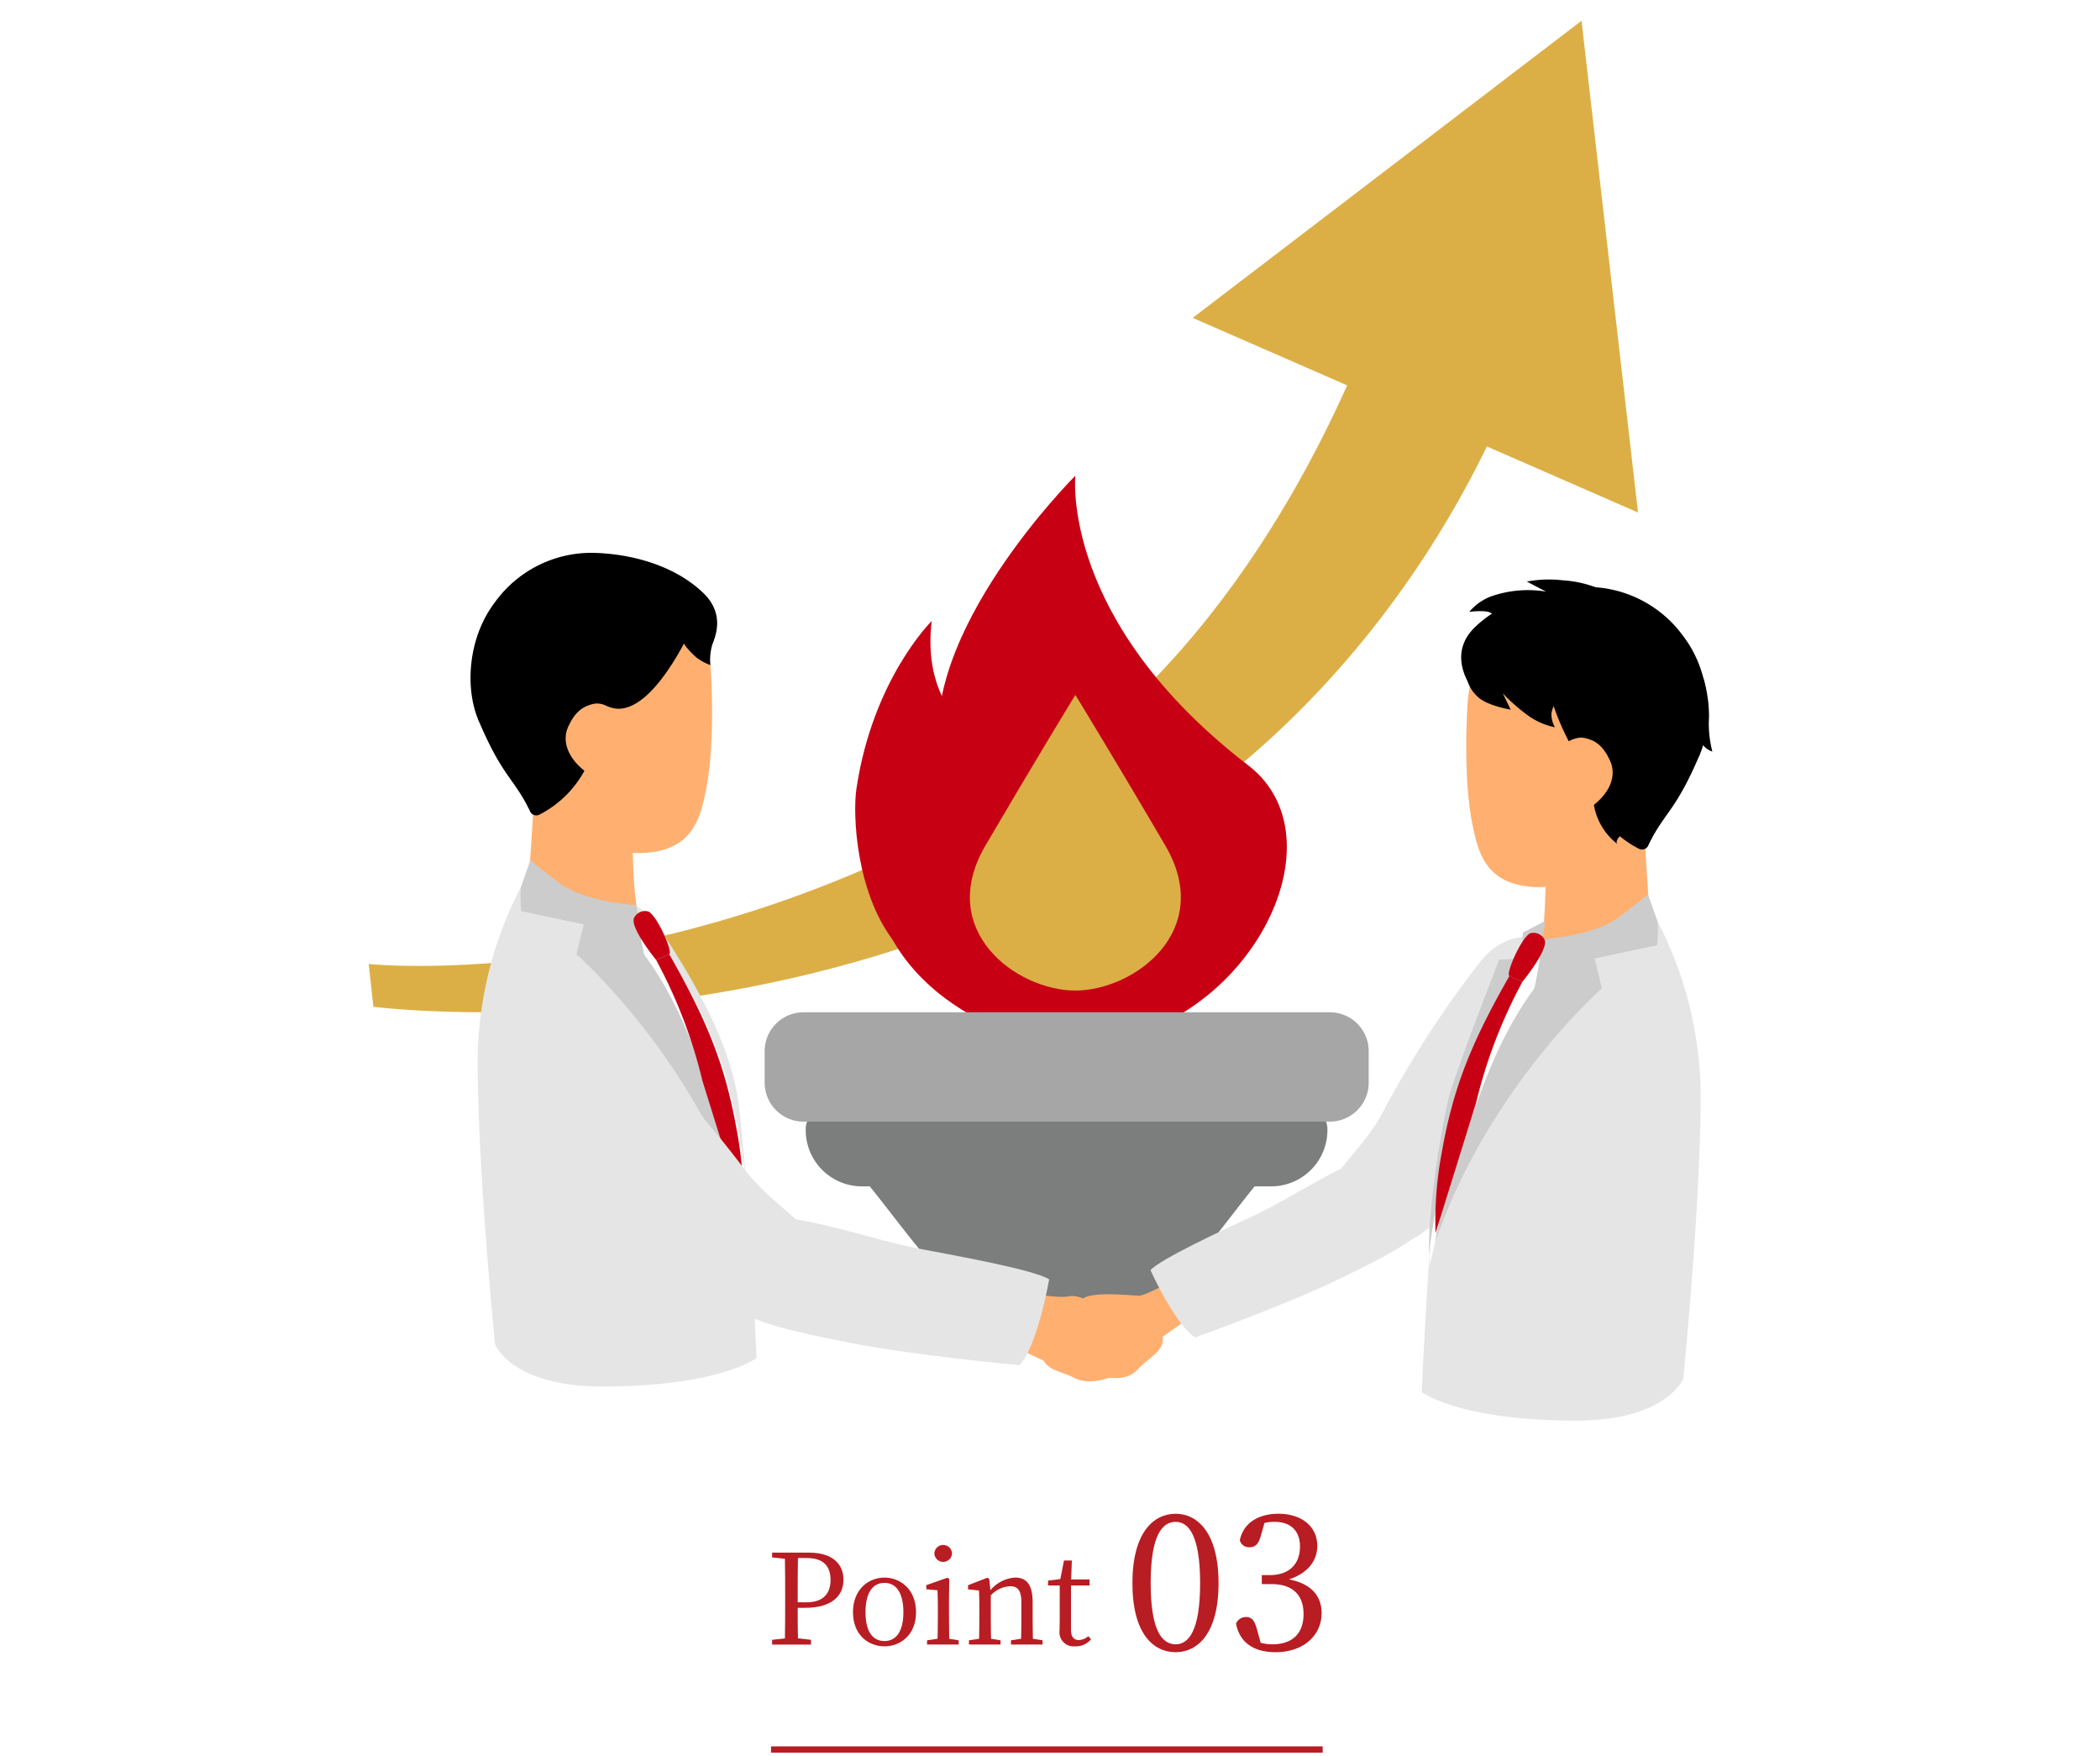
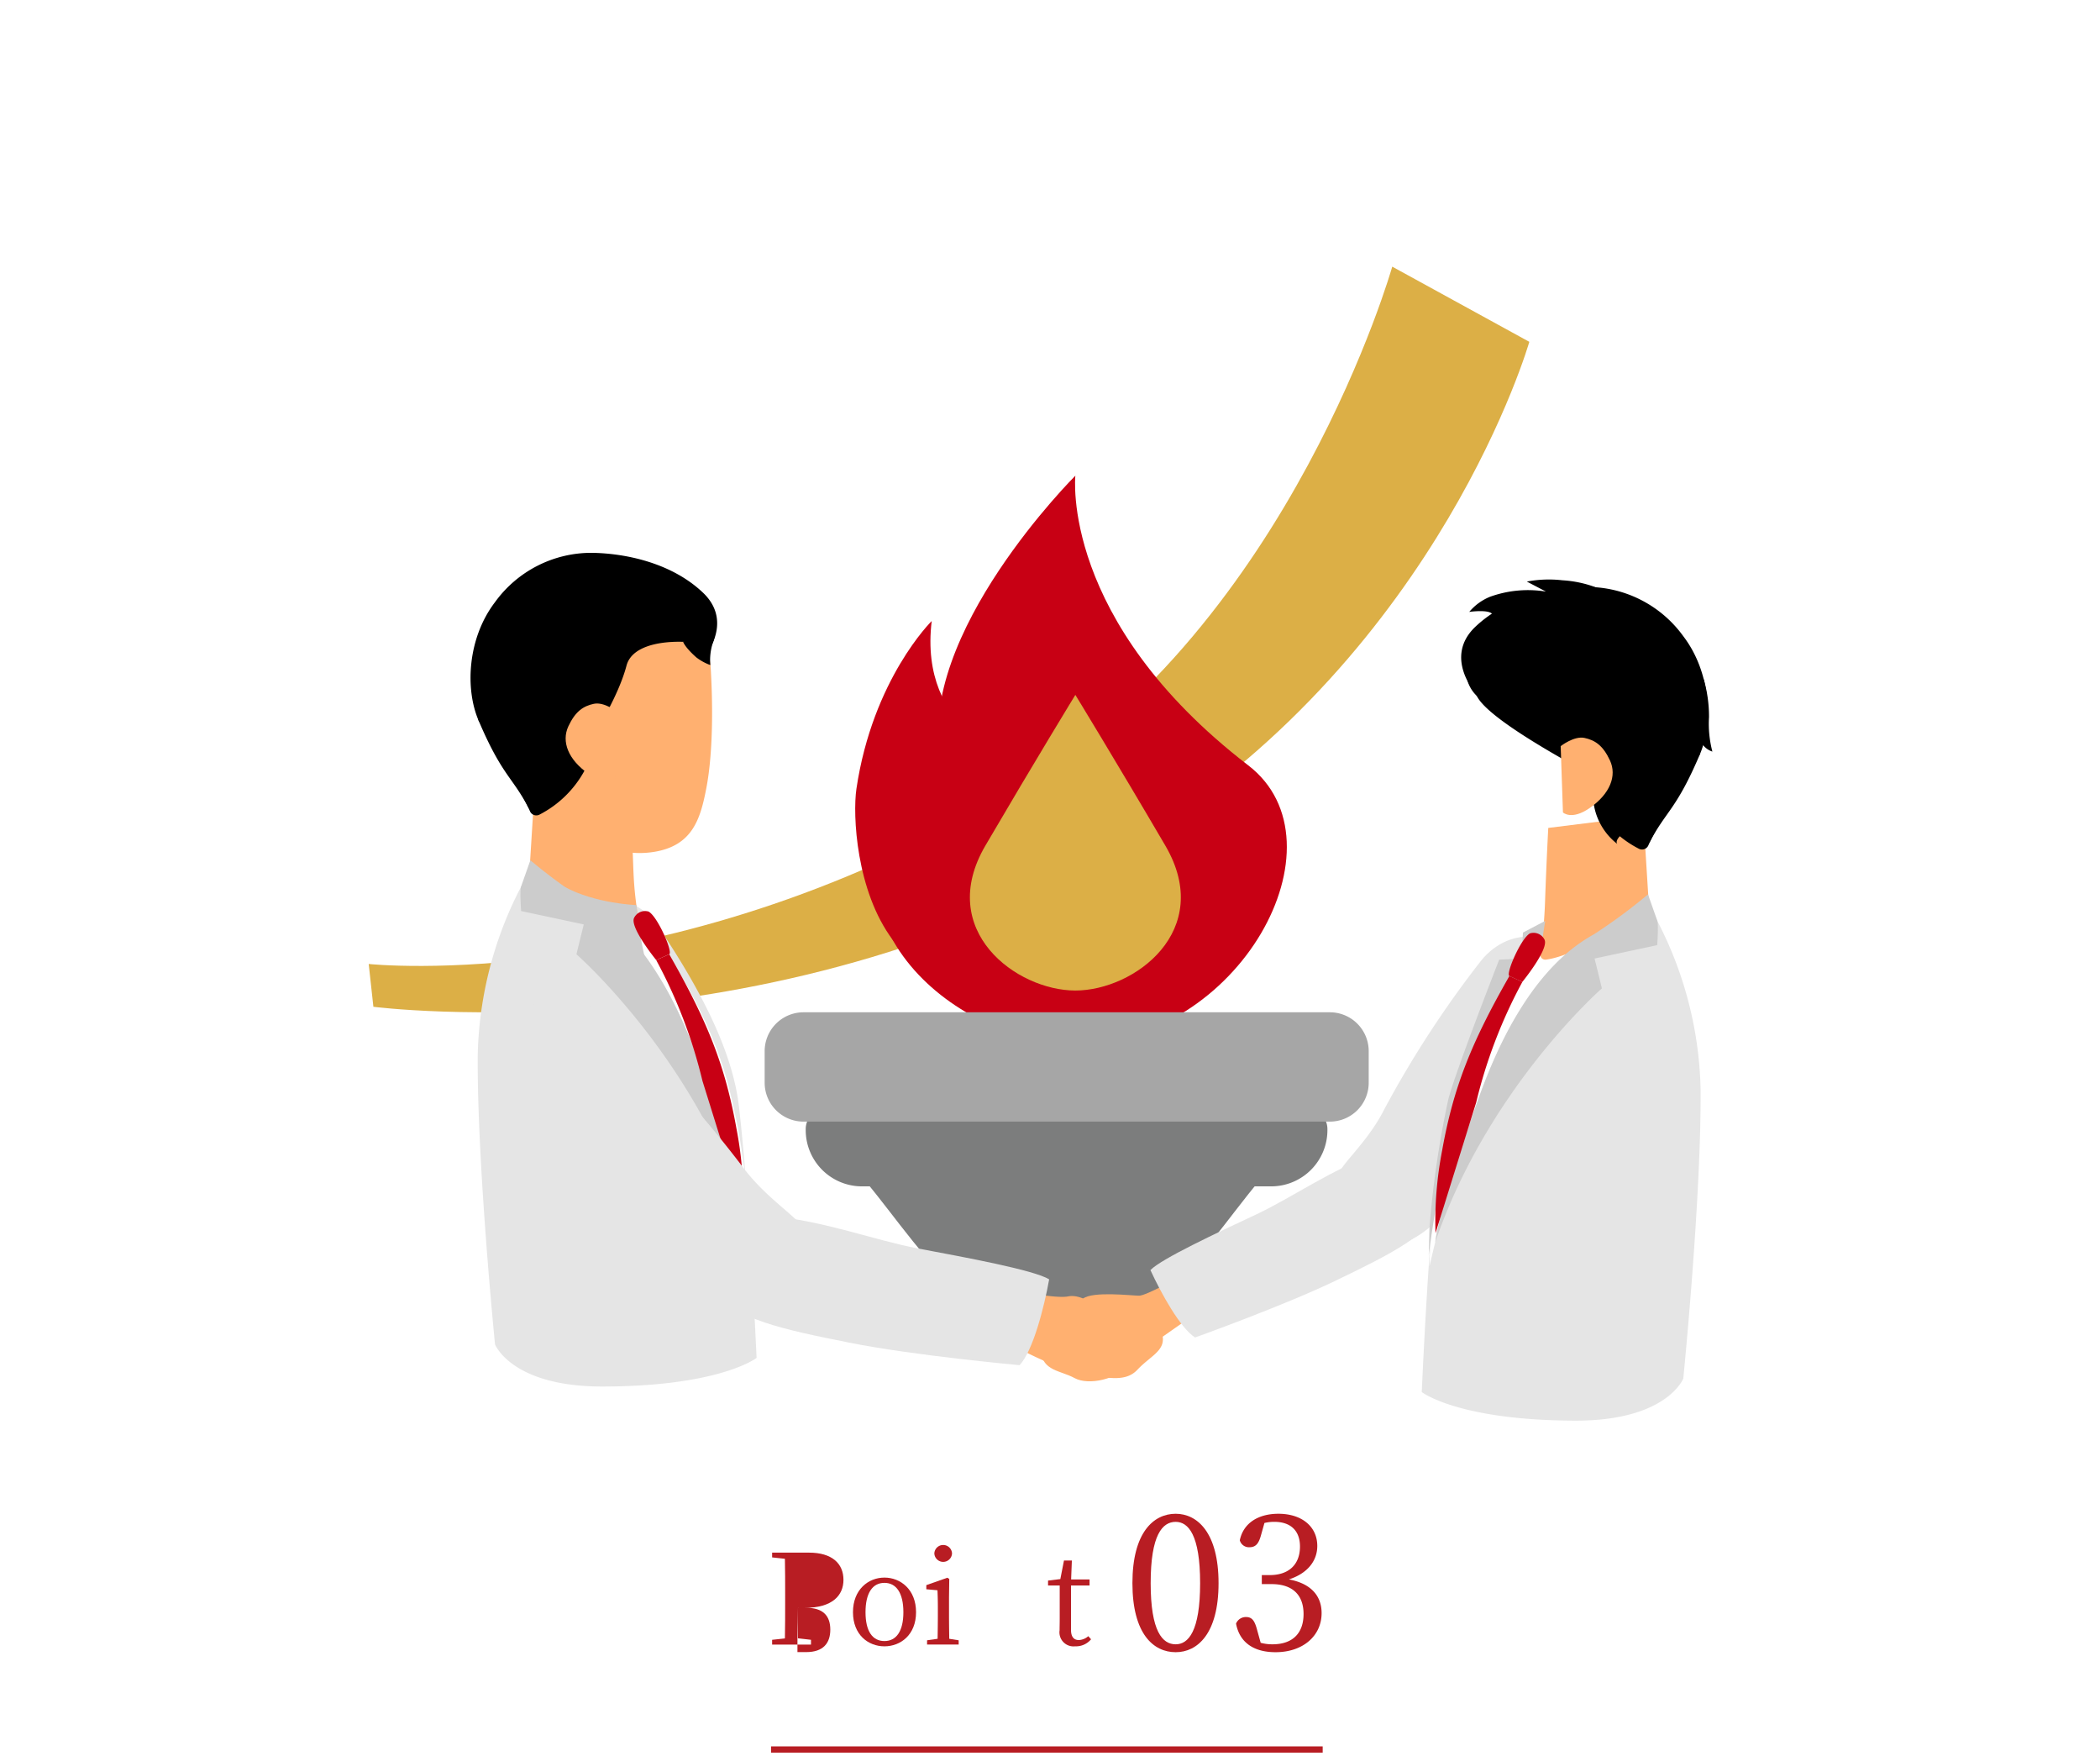
<svg xmlns="http://www.w3.org/2000/svg" width="335" height="280" viewBox="0 0 335 280">
  <defs>
    <clipPath id="clip-path">
      <rect id="長方形_3055" data-name="長方形 3055" width="218" height="280" transform="translate(0.183 0.873)" fill="none" />
    </clipPath>
  </defs>
  <g id="img_solution_03_04" transform="translate(-23 45.321)">
    <rect id="base" width="335" height="280" transform="translate(23 -45.321)" fill="#fff" />
    <g id="グループ_3286" data-name="グループ 3286" transform="translate(80.817 -46.194)">
      <g id="グループ_3285" data-name="グループ 3285" clip-path="url(#clip-path)">
        <path id="パス_3597" data-name="パス 3597" d="M.747,157.994s65.8,8.485,122.792-27.279c47.614-29.879,61.606-78.773,61.606-78.773l-21.866-11.99S147.252,96.584,103.753,123.2C49.33,156.5,0,151.166,0,151.166Z" transform="translate(1 3.448)" fill="#dcaf46" />
-         <path id="パス_3598" data-name="パス 3598" d="M133.912,47.387l71.037,31.043L195.937,0Z" transform="translate(-1.462 4.183)" fill="#dcaf46" />
        <path id="パス_3599" data-name="パス 3599" d="M114.234,164.516c26.11,0,43.635-32.064,27.584-44.4-30.056-23.105-27.584-46.2-27.584-46.2s-25.406,25.3-21.5,45.3c.379,1.935-5.058-.859-6.087.9-15.226,26.01,9.489,44.4,27.584,44.4" transform="translate(-0.506 2.823)" fill="#c80014" />
        <path id="パス_3600" data-name="パス 3600" d="M114.525,156.682c9.418,0,22.28-9.572,14.355-23.107s-14.355-24.044-14.355-24.044-6.431,10.508-14.355,24.044,4.938,23.107,14.355,23.107" transform="translate(-0.797 2.168)" fill="#dcaf46" />
        <path id="パス_3601" data-name="パス 3601" d="M91.263,97.534s-9.412,9.247-12.006,26.756c-.615,4.151-.055,16.318,5.8,24.1,8.321,11.075,6.21-1.6,6.21-1.6l13.321-27.149s-15.469-4.368-13.321-22.115" transform="translate(-0.454 2.389)" fill="#c80014" />
        <path id="パス_3602" data-name="パス 3602" d="M145.273,189.151H79.995a8.975,8.975,0,0,1-8.975-8.975v-.165a3.245,3.245,0,0,1,3.244-3.244H151a3.245,3.245,0,0,1,3.244,3.244v.165a8.975,8.975,0,0,1-8.975,8.975" transform="translate(-0.306 0.932)" fill="#7c7d7d" />
        <path id="合体_1" data-name="合体 1" d="M-4383.8,9600.913c-.113-.08.542-.024,1.293.031.9.065,1.934.133,1.945-.031h67.325c.01.164,1.046.1,1.946.031.749-.056,1.407-.111,1.293-.031-9.622,6.661-18.657,30.026-36.9,30.026S-4374.182,9607.574-4383.8,9600.913Z" transform="translate(4458.528 -9417.021)" fill="#7c7d7d" stroke="rgba(0,0,0,0)" stroke-miterlimit="10" stroke-width="1" />
        <path id="パス_3605" data-name="パス 3605" d="M154.507,161.1H70.547a6.2,6.2,0,0,0-6.2,6.2v5.037a6.2,6.2,0,0,0,6.2,6.2h83.96a6.2,6.2,0,0,0,6.2-6.2V167.3a6.2,6.2,0,0,0-6.2-6.2" transform="translate(-0.183 1.22)" fill="#a6a6a6" />
        <path id="パス_3606" data-name="パス 3606" d="M25.966,138.246a60.862,60.862,0,0,0-8.248,29.246c-.125,17.34,2.76,46.152,2.76,46.152s2.615,6.75,17.2,6.723c18.733-.034,24.522-4.561,24.522-4.561s-1.09-25.322-2.815-40.136c-1.225-10.513-8.216-21.841-13.822-30.082-6.271-5.568-19.594-7.342-19.594-7.342" transform="translate(0.674 1.64)" fill="#e5e5e5" />
        <path id="パス_3607" data-name="パス 3607" d="M104.927,206.29s6.557,1.35,8.526.956,3.973,1.239,4.724,1.631a25.285,25.285,0,0,0,5,1.975c2.155.56,5.238,1.761,5.385,2.819.321,2.3-2.037,3.128-4.05,5.28s-5.341,1.261-9.975.256-11.393-4.993-11.393-4.993Z" transform="translate(-0.897 0.389)" fill="#ffb070" />
        <path id="パス_3608" data-name="パス 3608" d="M104.83,217.989s-16.894-1.531-27.169-3.593-18.408-3.67-22.036-8.573.7-12.367,9.338-11.628,16.751,3.884,23.659,5.182c7.683,1.443,18.532,3.443,20.927,4.923-.8,4.464-2.58,11.41-4.719,13.69" transform="translate(0.001 0.612)" fill="#e5e5e5" />
        <path id="パス_3609" data-name="パス 3609" d="M27.42,138.967s11.168,5.475,18.253,14.6c8.524,10.978,15.478,42.221,15.478,42.221a102.683,102.683,0,0,0-3.467-24.174c-2.765-10.115-9.817-22.576-16.313-28.061a19.5,19.5,0,0,0-13.951-4.587" transform="translate(0.496 1.628)" fill="#fff" />
        <path id="パス_3610" data-name="パス 3610" d="M53.523,103.494s5.247-5.792.12-10.678c-4.935-4.7-12.192-6.283-17.727-6.366a18.961,18.961,0,0,0-15.475,7.882c-4.364,5.728-4.778,13.761-2.629,18.814,3.685,8.666,5.339,9.008,7.859,13.731,1.627,3.051,2.159-6.67,2.159-6.67s24.338-11.973,25.694-16.713" transform="translate(0.696 2.593)" />
        <path id="パス_3611" data-name="パス 3611" d="M54.463,101.493a21.9,21.9,0,0,1,.639,4.532c.181,3.332.478,11.9-.77,18.3-.934,4.8-2.187,9.106-8.4,10.07-6.668,1.036-12.5-2.764-15.915-7.288-3.671-4.869-3.392-8.377-3.147-11.742.263-3.592-.133-7.32.844-10.057s9.524-5.891,14.6-5.891c9.659,0,11.363.093,12.144,2.074" transform="translate(0.508 2.354)" fill="#ffb070" />
        <path id="パス_3612" data-name="パス 3612" d="M27.014,123.682l-.893,14.3s10.351,7.794,16.432,8.594a.8.8,0,0,0,.894-.88c-.27-2.868-.607-4.054-.76-8.4-.233-6.628-.513-11.729-.513-11.729Z" transform="translate(0.52 1.908)" fill="#ffb070" />
        <path id="パス_3613" data-name="パス 3613" d="M36.581,115.024a19.363,19.363,0,0,1-1.839,6.3,17.027,17.027,0,0,1-7.146,6.982,1.1,1.1,0,0,1-1.545-.526c-1.729-4.008-8.217-14.515-8.217-14.515s-1.66-16.309,7.654-19.093,27.238,0,27.238,0a13,13,0,0,1,1.572,7.2c-1.6-.819-11.575-1.627-12.846,3.19s-4.87,10.46-4.87,10.46" transform="translate(0.674 2.474)" />
        <path id="パス_3614" data-name="パス 3614" d="M40.3,112.292s-2.126-1.669-3.793-1.314-2.954,1.185-4.073,3.6-.054,5.311,3.279,7.607c2.868,1.977,4.224.681,4.224.681Z" transform="translate(0.411 2.143)" fill="#ffb070" />
        <path id="パス_3615" data-name="パス 3615" d="M31.8,140.707c4.968,2.7,11.487,2.923,11.487,2.923s.207,2.119.472,3.886c.305,2.033,1.015,5.2,1.015,5.2l-9.879-6.505Z" transform="translate(0.415 1.595)" fill="#ccc" />
        <path id="パス_3616" data-name="パス 3616" d="M60.178,191.877c-8.39-24.571-26.588-40.485-26.588-40.485l1.17-4.761L24.769,144.5c-.246-3.618,0-3.933,0-3.933L26.24,136.4a87.839,87.839,0,0,0,8.519,6.3c3,1.722,11.426,6.58,18.347,25.8s7.071,23.382,7.071,23.382" transform="translate(0.547 1.674)" fill="#ccc" />
        <path id="パス_3617" data-name="パス 3617" d="M45.408,144.726a1.94,1.94,0,0,0-2.244.943c-.907,1.418,3.494,6.8,3.494,6.8s1.431-.633,2.071-.929-1.885-6.121-3.321-6.819" transform="translate(0.209 1.523)" fill="#c80014" />
        <path id="パス_3618" data-name="パス 3618" d="M48.8,151.674c6.1,10.671,8.941,17.79,10.739,27.881a59.4,59.4,0,0,1,1.047,13.121L54.1,171.868a79.15,79.15,0,0,0-7.38-19.265" transform="translate(0.141 1.393)" fill="#c80014" />
        <path id="パス_3619" data-name="パス 3619" d="M52.491,205.731s-9.814-10.662-17.1-18.739-13.069-14.447-12.814-20.9,8.971-10.224,15.766-4.294a184.893,184.893,0,0,1,21.45,23.55c4.287,5.893,9.708,8.553,10.73,11.3s1.479,8.619-3.415,11.477c-5.105,2.982-9.731,1.282-14.616-2.394" transform="translate(0.585 1.262)" fill="#e5e5e5" />
-         <path id="パス_3620" data-name="パス 3620" d="M52.5,97.982s-6.814,15.729-13.392,13.245c-9.2-3.476,8.053-15.114,8.053-15.114Z" transform="translate(0.331 2.415)" />
        <path id="パス_3621" data-name="パス 3621" d="M51.1,100.883s.239.831,2.115,2.49a8.436,8.436,0,0,0,2.224,1.215,8.931,8.931,0,0,1,.422-3.622c.665-1.827-.146-1.653-.146-1.653Z" transform="translate(0.06 2.356)" />
        <path id="パス_3622" data-name="パス 3622" d="M131.45,204.037s-5.4,3.051-6.538,3.051-7.328-.745-8.937.455-7.1,5.3-6.753,8.435,3.138,3.02,5.4,4.255,6.885.1,8.455-1.989,5.587-4.615,5.587-4.615l5.482-3.84Z" transform="translate(-1.008 0.431)" fill="#ffb070" />
        <path id="パス_3623" data-name="パス 3623" d="M174.231,193.18s7.1-10.767,12.352-18.9,9.421-14.557,8.278-20.186-9.339-7.7-14.463-1.524a164.581,164.581,0,0,0-15.487,23.748c-2.925,5.789-7.309,8.9-7.816,11.454s-.072,7.783,4.636,9.6c4.911,1.893,8.732-.261,12.5-4.188" transform="translate(-1.886 1.446)" fill="#e5e5e5" />
        <path id="パス_3624" data-name="パス 3624" d="M134.157,213.374s14.216-5.084,22.612-9.15,15.043-7.263,17.078-12.3-3.363-10.5-10.638-7.939-13.569,7.079-19.233,9.736c-6.3,2.956-15.2,7.1-16.936,8.905,1.685,3.668,4.765,9.258,7.116,10.745" transform="translate(-1.336 0.811)" fill="#e5e5e5" />
        <path id="パス_3625" data-name="パス 3625" d="M207.369,143.789a60.855,60.855,0,0,1,8.247,29.246c.126,17.34-2.76,46.152-2.76,46.152s-2.615,6.75-17.2,6.723c-18.732-.034-24.522-4.561-24.522-4.561s1.09-25.322,2.815-40.136c1.226-10.513,8.217-21.841,13.823-30.082,6.271-5.568,19.594-7.342,19.594-7.342" transform="translate(-2.147 1.538)" fill="#e5e5e5" />
        <path id="パス_3626" data-name="パス 3626" d="M206.116,144.51s-11.167,5.475-18.253,14.6c-8.523,10.978-15.477,42.221-15.477,42.221a102.711,102.711,0,0,1,3.466-24.174c2.766-10.115,9.817-22.576,16.313-28.061a19.5,19.5,0,0,1,13.951-4.587" transform="translate(-2.17 1.526)" fill="#fff" />
        <path id="パス_3627" data-name="パス 3627" d="M179.909,109.036s-5.247-5.792-.12-10.678c4.935-4.7,12.192-6.283,17.727-6.366a18.961,18.961,0,0,1,15.475,7.882c4.364,5.728,4.777,13.761,2.629,18.814-3.685,8.666-5.339,9.008-7.859,13.731-1.627,3.051-2.159-6.67-2.159-6.67s-24.338-11.973-25.694-16.713" transform="translate(-2.265 2.491)" />
-         <path id="パス_3628" data-name="パス 3628" d="M179.172,107.036a21.9,21.9,0,0,0-.639,4.532c-.181,3.332-.478,11.9.77,18.3.934,4.8,2.187,9.106,8.4,10.07,6.668,1.036,12.5-2.764,15.915-7.288,3.671-4.869,3.392-8.377,3.147-11.742-.263-3.592.133-7.32-.844-10.057s-9.524-5.891-14.6-5.891c-9.659,0-11.363.093-12.144,2.074" transform="translate(-2.28 2.252)" fill="#ffb070" />
        <path id="パス_3629" data-name="パス 3629" d="M206.83,129.225l.893,14.3s-10.351,7.794-16.432,8.594a.8.8,0,0,1-.894-.88c.27-2.868.607-4.054.76-8.4.233-6.628.513-11.729.513-11.729Z" transform="translate(-2.501 1.806)" fill="#ffb070" />
        <path id="パス_3630" data-name="パス 3630" d="M196.9,120.567a19.363,19.363,0,0,0,1.839,6.3,17.027,17.027,0,0,0,7.146,6.982,1.1,1.1,0,0,0,1.545-.526c1.729-4.008,8.217-14.515,8.217-14.515S217.309,102.5,208,99.715s-27.238,0-27.238,0a13,13,0,0,0-1.572,7.2c1.6-.819,11.575-1.627,12.846,3.19s4.87,10.46,4.87,10.46" transform="translate(-2.294 2.372)" />
        <path id="パス_3631" data-name="パス 3631" d="M193.71,117.835s2.126-1.669,3.793-1.315,2.954,1.186,4.073,3.6.054,5.311-3.279,7.607c-2.868,1.977-4.224.681-4.224.681Z" transform="translate(-2.562 2.041)" fill="#ffb070" />
-         <path id="パス_3632" data-name="パス 3632" d="M202.131,146.249c-4.968,2.7-11.487,2.923-11.487,2.923s-.207,2.119-.472,3.886c-.305,2.033-1.015,5.2-1.015,5.2l9.879-6.505Z" transform="translate(-2.478 1.493)" fill="#ccc" />
        <path id="パス_3633" data-name="パス 3633" d="M173.326,197.42c8.39-24.571,26.588-40.485,26.588-40.485l-1.17-4.761,9.991-2.134c.246-3.618,0-3.933,0-3.933l-1.469-4.164a87.842,87.842,0,0,1-8.519,6.3c-3,1.722-11.426,6.58-18.347,25.8s-7.071,23.382-7.071,23.382" transform="translate(-2.187 1.572)" fill="#ccc" />
        <path id="パス_3634" data-name="パス 3634" d="M190.848,146.249l-3.549,1.864-.232,4.14-3.561.182s-7.068,18.063-8.133,22.352a153.665,153.665,0,0,0-2.99,20.543l-.112,4.246s2.605-22,8.3-33.1,9.488-15.26,9.488-15.26Z" transform="translate(-2.168 1.493)" fill="#ccc" />
        <path id="パス_3635" data-name="パス 3635" d="M178.606,107.3a5.6,5.6,0,0,0,1.683,2.512c1.42,1.342,5.17,1.979,5.17,1.979l-1.263-2.61a28.509,28.509,0,0,0,4.381,3.789,11.343,11.343,0,0,0,3.938,1.63,4.344,4.344,0,0,1-.561-2.182A4.1,4.1,0,0,1,193,110.243a3.65,3.65,0,0,0-1.057-3.468c-1.628-1.752-6.132-2.67-9.3-2.628a4.386,4.386,0,0,0-4.031,3.15" transform="translate(-2.284 2.267)" />
        <path id="パス_3636" data-name="パス 3636" d="M198.979,92.007a18.381,18.381,0,0,0-5.275-1.1,18.884,18.884,0,0,0-5.666.206l3.059,1.6a17.8,17.8,0,0,0-8.908.816,8.463,8.463,0,0,0-3.335,2.421s3.243-.465,3.725.417a5.844,5.844,0,0,0,2.268,1.654S201,94.013,198.979,92.007" transform="translate(-2.289 2.513)" />
        <path id="パス_3637" data-name="パス 3637" d="M199.108,127.4a9.983,9.983,0,0,0,3.774,6.264s-.673-.456.909-1.774Z" transform="translate(-2.661 1.84)" />
        <path id="パス_3638" data-name="パス 3638" d="M216.935,106.964a21.493,21.493,0,0,1,.85,6.063,17.353,17.353,0,0,0,.538,5.5,3.22,3.22,0,0,1-2.093-2.227c-.56-2.216.7-9.333.7-9.333" transform="translate(-2.973 2.216)" />
        <path id="パス_3639" data-name="パス 3639" d="M188.695,148.265a1.94,1.94,0,0,1,2.244.943c.907,1.418-3.494,6.8-3.494,6.8s-1.431-.633-2.071-.929,1.885-6.121,3.321-6.819" transform="translate(-2.407 1.458)" fill="#c80014" />
        <path id="パス_3640" data-name="パス 3640" d="M185.153,155.213c-6.1,10.671-8.941,17.79-10.739,27.881a59.4,59.4,0,0,0-1.047,13.121l6.48-20.808a79.127,79.127,0,0,1,7.379-19.265" transform="translate(-2.187 1.328)" fill="#c80014" />
-         <path id="パス_3641" data-name="パス 3641" d="M69.435,257.3c0,1.62,0,3.2.04,4.861l2.08.24v.76h-6.2v-.76l2.04-.22c.04-1.921.04-3.841.04-5.8V255.3c0-1.96,0-3.9-.04-5.821l-2.04-.22v-.76h5.881c3.68,0,5.5,1.74,5.5,4.341,0,2.44-1.72,4.461-6.141,4.461Zm.04-7.942c-.04,1.94-.04,3.941-.04,5.941v1.121h1.4c2.742,0,3.841-1.461,3.841-3.581,0-2.221-1.179-3.481-3.8-3.481Z" fill="#b81d23" />
+         <path id="パス_3641" data-name="パス 3641" d="M69.435,257.3c0,1.62,0,3.2.04,4.861l2.08.24v.76h-6.2v-.76l2.04-.22c.04-1.921.04-3.841.04-5.8V255.3c0-1.96,0-3.9-.04-5.821l-2.04-.22v-.76h5.881c3.68,0,5.5,1.74,5.5,4.341,0,2.44-1.72,4.461-6.141,4.461Zc-.04,1.94-.04,3.941-.04,5.941v1.121h1.4c2.742,0,3.841-1.461,3.841-3.581,0-2.221-1.179-3.481-3.8-3.481Z" fill="#b81d23" />
        <path id="パス_3642" data-name="パス 3642" d="M78.253,258c0-3.621,2.46-5.521,5.02-5.521,2.542,0,5.042,1.88,5.042,5.521,0,3.621-2.481,5.441-5.042,5.441-2.58,0-5.02-1.84-5.02-5.441m8.041,0c0-3.041-1.12-4.681-3.021-4.681-1.919,0-3.02,1.64-3.02,4.681,0,3.021,1.1,4.6,3.02,4.6,1.9,0,3.021-1.58,3.021-4.6" fill="#b81d23" />
        <path id="パス_3643" data-name="パス 3643" d="M95.114,262.478v.68H90.073v-.68l1.681-.24c.019-1.12.04-2.661.04-3.681V257.4c0-1.22-.021-1.94-.061-2.9l-1.78-.16v-.66l3.36-1.18.3.2-.04,2.921v2.94c0,1.02.019,2.561.04,3.681Zm-3.881-13.863a1.412,1.412,0,0,1,2.82,0,1.411,1.411,0,0,1-2.82,0" fill="#b81d23" />
-         <path id="パス_3644" data-name="パス 3644" d="M108.5,262.478v.68h-5.041v-.68l1.62-.24c.02-1.1.04-2.621.04-3.681v-2.04c0-1.981-.54-2.661-1.82-2.661a4.5,4.5,0,0,0-3.061,1.461v3.24c0,1.02.02,2.561.04,3.681l1.52.24v.68H96.753v-.68l1.621-.24c.019-1.12.04-2.661.04-3.681v-1.14c0-1.24-.021-2-.061-2.881l-1.74-.18v-.66l3.081-1.2.3.2.18,1.8a5.6,5.6,0,0,1,3.941-2.02c1.86,0,2.8,1.16,2.8,3.981v2.1c0,1.06.02,2.581.04,3.681Z" fill="#b81d23" />
        <path id="パス_3645" data-name="パス 3645" d="M116.233,262.318a3.117,3.117,0,0,1-2.54,1.12,2.244,2.244,0,0,1-2.481-2.56c0-.52.02-1,.02-1.821v-5.321h-1.86v-.78l1.961-.24.58-2.961h1.259l-.12,3.021h2.942v.96h-2.961V260.8c0,1.161.48,1.641,1.26,1.641a2.455,2.455,0,0,0,1.5-.62Z" fill="#b81d23" />
        <path id="パス_3646" data-name="パス 3646" d="M136.571,253.368c0,8.1-3.39,11.01-6.84,11.01-3.539,0-6.9-2.91-6.9-11.01,0-8.069,3.36-11.069,6.9-11.069,3.45,0,6.84,3,6.84,11.069m-6.84,9.75c2.011,0,3.9-2.04,3.9-9.75s-1.889-9.779-3.9-9.779c-2.1,0-3.989,2.039-3.989,9.779,0,7.71,1.889,9.75,3.989,9.75" fill="#b81d23" />
        <path id="パス_3647" data-name="パス 3647" d="M143.351,245.689c-.36,1.32-.81,1.95-1.859,1.95a1.508,1.508,0,0,1-1.531-1.11c.6-2.88,3.12-4.23,6.15-4.23,3.809,0,6.21,2.1,6.21,5.13,0,2.43-1.62,4.41-4.531,5.34,3.571.66,5.221,2.67,5.221,5.369,0,3.63-2.971,6.24-7.35,6.24-3.27,0-5.7-1.38-6.3-4.56a1.687,1.687,0,0,1,1.59-1.049c1.019,0,1.409.66,1.8,2.16l.54,1.949a7.1,7.1,0,0,0,1.89.24c3.27,0,4.95-1.83,4.95-4.829s-1.71-4.77-5.1-4.77h-1.56v-1.44h1.29c2.94,0,4.8-1.62,4.8-4.56,0-2.52-1.5-3.93-4.08-3.93a6.444,6.444,0,0,0-1.59.18Z" fill="#b81d23" />
        <rect id="長方形_3054" data-name="長方形 3054" width="88" height="1" transform="translate(65.183 279.398)" fill="#b81d23" />
      </g>
    </g>
  </g>
</svg>